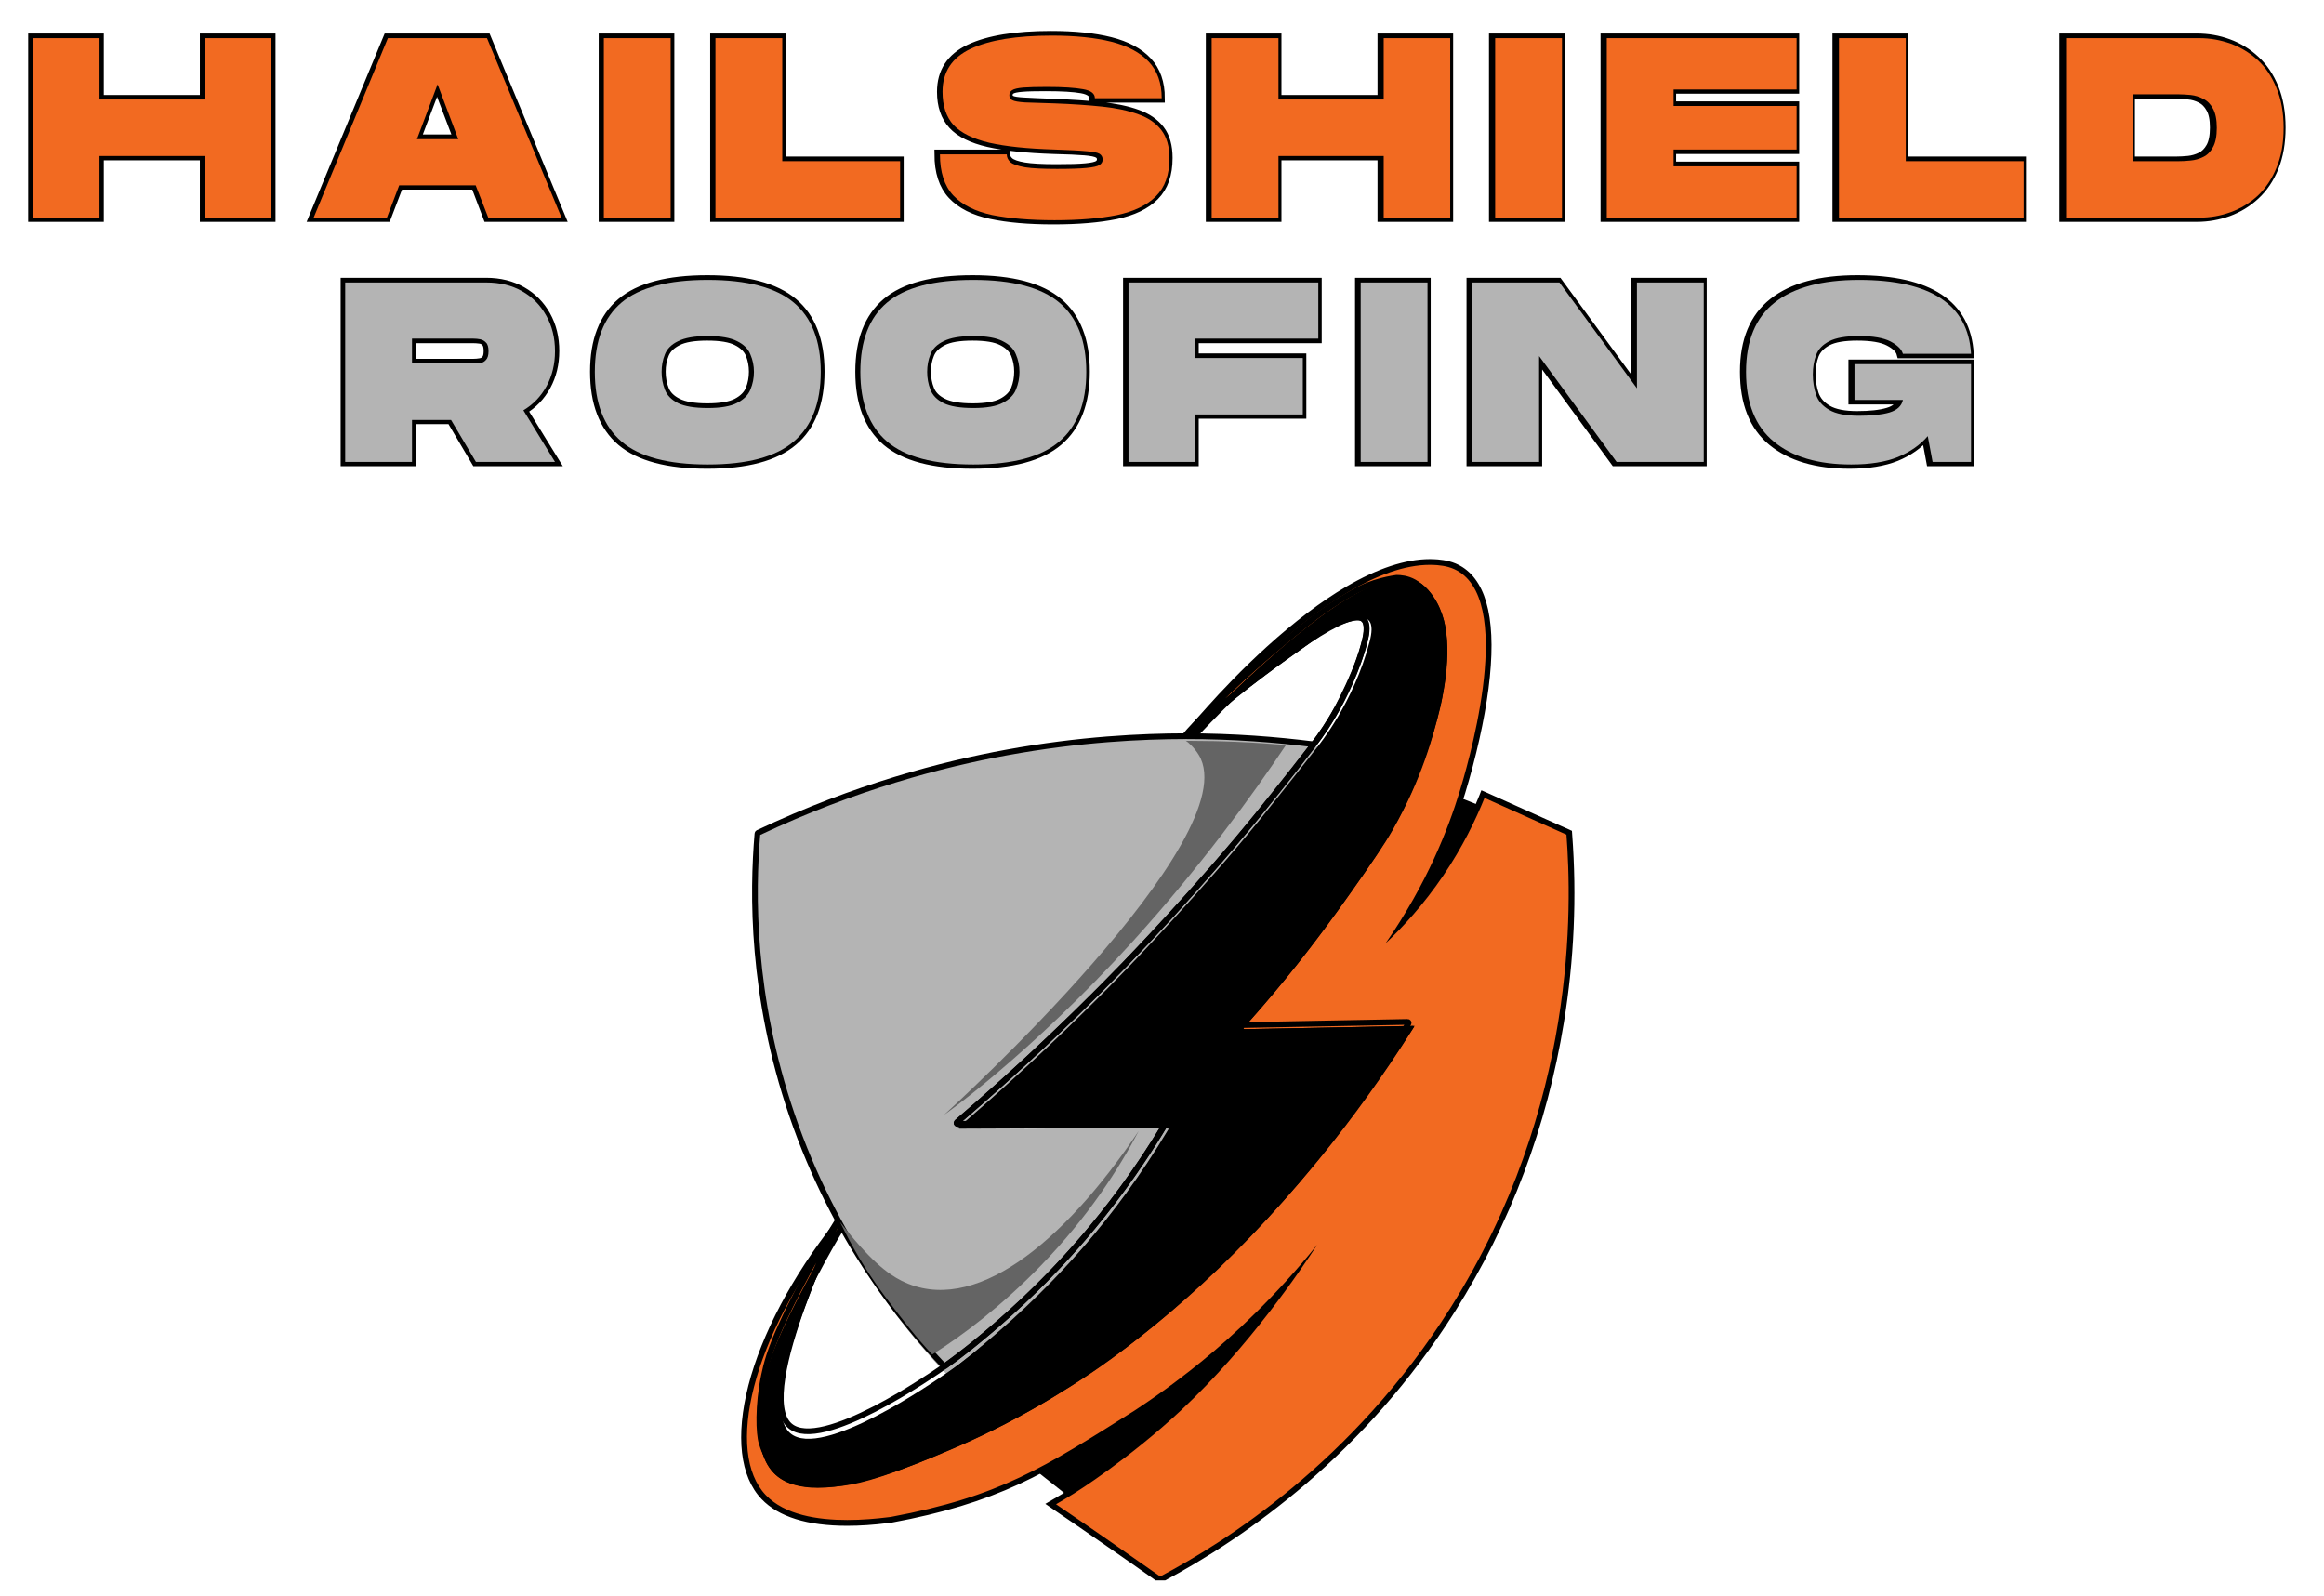
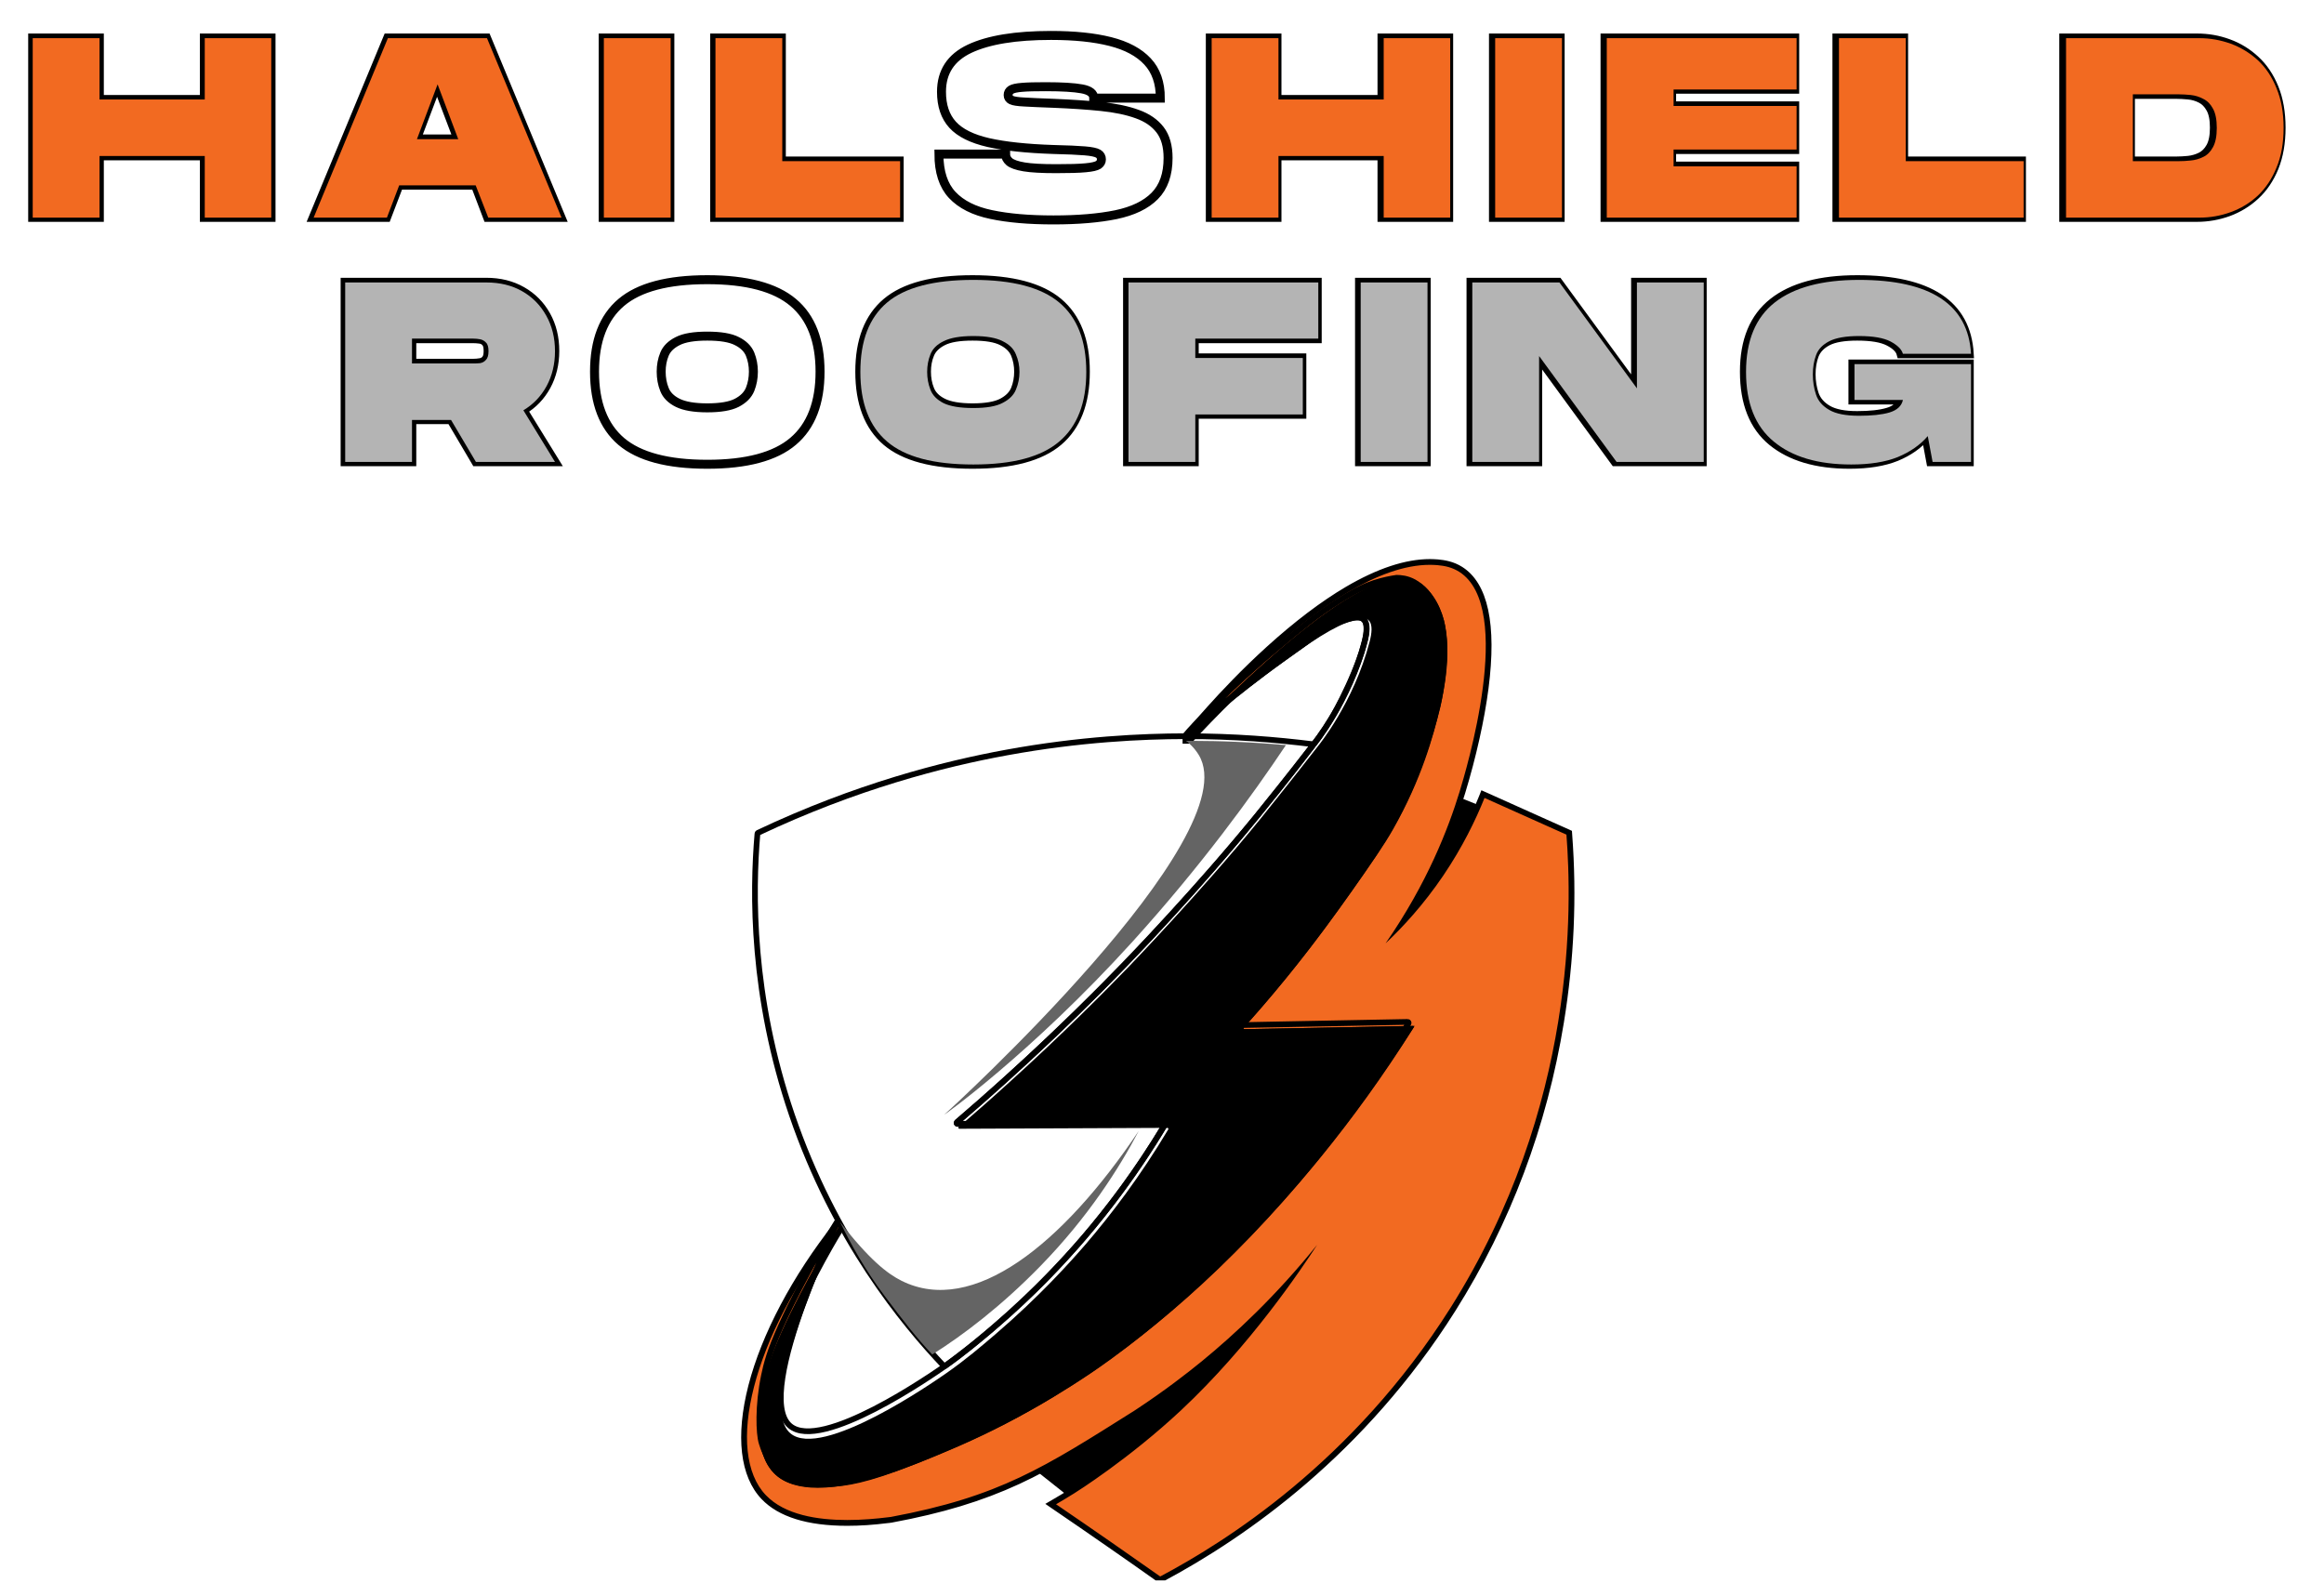
<svg xmlns="http://www.w3.org/2000/svg" width="150" zoomAndPan="magnify" viewBox="0 0 112.5 77.25" height="103" preserveAspectRatio="xMidYMid meet" version="1.0">
  <defs>
    <g />
    <clipPath id="b7acc7a706">
      <path d="M 46 56 L 68 56 L 68 76.508 L 46 76.508 Z M 46 56 " clip-rule="nonzero" />
    </clipPath>
    <clipPath id="5e85b1f8fe">
      <path d="M 36 27 L 76.215 27 L 76.215 76.508 L 36 76.508 Z M 36 27 " clip-rule="nonzero" />
    </clipPath>
    <clipPath id="b112411ac5">
      <path d="M 35.879 27 L 76.215 27 L 76.215 76.508 L 35.879 76.508 Z M 35.879 27 " clip-rule="nonzero" />
    </clipPath>
    <clipPath id="72ca69feec">
      <path d="M 35.879 31 L 68 31 L 68 71 L 35.879 71 Z M 35.879 31 " clip-rule="nonzero" />
    </clipPath>
    <clipPath id="d8cad04fb4">
      <path d="M 53 26.434 L 71 26.434 L 71 41 L 53 41 Z M 53 26.434 " clip-rule="nonzero" />
    </clipPath>
    <clipPath id="91f9b9f993">
      <path d="M 35.879 26.434 L 74 26.434 L 74 76 L 35.879 76 Z M 35.879 26.434 " clip-rule="nonzero" />
    </clipPath>
    <clipPath id="c28ae9a4c1">
      <path d="M 0.293 0 L 111.711 0 L 111.711 14 L 0.293 14 Z M 0.293 0 " clip-rule="nonzero" />
    </clipPath>
  </defs>
  <path fill="#000000" d="M 51.742 72.457 C 51.145 71.98 50.547 71.508 49.949 71.035 C 51.742 70.125 54.344 68.648 57.172 66.406 C 61.281 63.152 63.57 60.102 63.762 60.262 C 63.957 60.426 61.836 63.719 58.695 66.902 C 56.082 69.551 53.543 71.332 51.742 72.457 Z M 51.742 72.457 " fill-opacity="1" fill-rule="nonzero" />
  <g clip-path="url(#b7acc7a706)">
    <path stroke-linecap="butt" transform="matrix(0.046, 0, 0, 0.046, 35.88, 26.443)" fill="none" stroke-linejoin="miter" d="M 342.199 991.886 C 329.306 981.614 316.413 971.425 303.519 961.236 C 342.199 941.617 398.322 909.788 459.333 861.455 C 547.984 791.314 597.366 725.551 601.495 729.003 C 605.709 732.54 559.951 803.523 492.198 872.149 C 435.822 929.239 381.047 967.636 342.199 991.886 Z M 342.199 991.886 " stroke="#000000" stroke-width="6" stroke-opacity="1" stroke-miterlimit="10" />
  </g>
  <path stroke-linecap="butt" transform="matrix(0.046, 0, 0, 0.046, 35.88, 26.443)" fill-opacity="1" fill="#000000" fill-rule="nonzero" stroke-linejoin="miter" d="M 743.152 262.515 C 752.759 266.305 762.365 270.178 771.972 274.051 C 764.135 294.681 751.916 321.037 732.534 348.908 C 712.057 378.295 690.315 399.683 672.956 414.419 C 687.618 391.01 702.871 363.391 716.944 331.647 C 727.899 307.143 736.41 283.819 743.152 262.515 Z M 743.152 262.515 " stroke="#000000" stroke-width="6" stroke-opacity="1" stroke-miterlimit="10" />
  <g clip-path="url(#5e85b1f8fe)">
    <path fill="#f26a21" d="M 56.082 76.438 C 55.309 75.891 54.52 75.34 53.738 74.797 C 52.852 74.176 51.945 73.551 51.043 72.938 L 50.863 72.812 L 51.055 72.703 C 51.344 72.535 51.637 72.359 51.922 72.18 C 52.027 72.113 54.562 70.523 57.082 68.168 C 59.156 66.227 60.914 64.051 62.184 62.305 C 60.961 63.633 59.648 64.875 58.262 66.008 C 57.242 66.844 56.172 67.629 55.082 68.348 L 55.055 68.367 C 55.031 68.383 55.004 68.402 54.98 68.418 L 54.645 68.629 C 50.562 71.199 48.312 72.613 43.145 73.574 C 43.105 73.582 43.062 73.586 43.023 73.59 C 43.008 73.594 42.988 73.594 42.973 73.598 C 42.273 73.684 41.613 73.727 41.012 73.727 C 39.121 73.727 37.762 73.309 36.969 72.477 C 35.961 71.418 35.746 69.512 36.367 67.102 C 37 64.641 38.469 61.863 40.504 59.281 L 40.73 59.441 C 40.668 59.543 39.207 61.906 38.109 64.562 C 36.73 67.895 36.543 70.199 37.566 71.223 C 38.008 71.664 38.688 71.887 39.578 71.887 C 41.637 71.887 44.438 70.703 45.941 70.066 C 49.391 68.605 52.738 66.555 55.898 63.977 C 60.379 60.312 64.523 55.547 68.223 49.812 L 59.82 49.973 L 60.035 49.734 C 61.652 47.941 63.199 46.023 64.621 44.039 C 66.449 41.488 67.555 39.945 68.469 37.641 C 68.727 36.992 69.41 35.273 69.742 33.41 C 70.16 31.094 69.879 29.457 68.914 28.543 C 68.793 28.43 68.738 28.379 68.641 28.32 C 68.438 28.203 68.191 28.141 67.91 28.141 C 66.648 28.141 64.594 29.34 61.969 31.605 C 60.086 33.23 58.309 35.066 57.633 35.812 C 57.621 35.828 57.586 35.867 57.527 35.867 L 57.445 35.867 L 57.359 35.73 L 57.402 35.656 C 57.449 35.574 64.16 27.207 69.223 27.207 C 69.348 27.207 69.469 27.211 69.59 27.223 C 69.902 27.246 70.312 27.312 70.715 27.566 C 71.91 28.328 72.312 30.262 71.918 33.316 C 71.723 34.824 71.32 36.617 70.789 38.367 C 70.133 40.52 69.184 42.602 67.961 44.574 C 68.609 43.867 69.207 43.113 69.742 42.32 C 70.539 41.148 71.207 39.891 71.734 38.578 L 71.785 38.441 L 75.961 40.312 L 75.965 40.395 C 76.32 45.082 76.062 54.301 70.328 63.391 C 65.977 70.293 60.258 74.301 56.227 76.445 L 56.152 76.484 Z M 56.082 76.438 " fill-opacity="1" fill-rule="nonzero" />
  </g>
  <g clip-path="url(#b112411ac5)">
    <path fill="#000000" d="M 69.223 27.344 C 69.344 27.344 69.461 27.352 69.578 27.359 C 69.949 27.391 70.301 27.469 70.641 27.684 C 73.367 29.422 70.945 37.375 70.656 38.328 C 70.109 40.113 69.094 42.75 67.074 45.668 C 67.914 44.875 68.91 43.797 69.859 42.398 C 70.801 41.008 71.434 39.695 71.863 38.629 C 73.184 39.223 74.508 39.812 75.828 40.406 C 76.086 43.789 76.379 53.539 70.215 63.316 C 65.484 70.809 59.266 74.672 56.164 76.32 C 55.387 75.777 54.605 75.227 53.82 74.68 C 52.918 74.055 52.02 73.434 51.121 72.824 C 51.336 72.699 51.641 72.52 51.996 72.297 C 52.117 72.223 54.672 70.613 57.176 68.27 C 60.523 65.137 62.996 61.438 63.762 60.262 C 61.762 62.746 59.777 64.59 58.176 65.902 C 57.457 66.488 56.383 67.324 55.008 68.23 C 54.973 68.254 54.941 68.277 54.906 68.297 C 50.555 71.035 48.398 72.453 43.121 73.438 C 43.066 73.445 43.012 73.449 42.957 73.457 C 42.43 73.523 41.742 73.586 41.012 73.586 C 39.586 73.586 37.988 73.344 37.07 72.379 C 35.105 70.32 36.336 64.793 40.613 59.367 C 40.379 59.742 34.871 68.719 37.469 71.32 C 37.977 71.828 38.723 72.027 39.582 72.027 C 41.609 72.027 44.277 70.922 45.996 70.191 C 51.133 68.02 60.004 62.914 68.48 49.664 C 65.699 49.719 62.918 49.773 60.137 49.824 C 61.309 48.531 62.953 46.605 64.734 44.121 C 66.637 41.469 67.691 39.98 68.602 37.691 C 69.098 36.434 71.379 30.684 69.008 28.441 C 68.887 28.324 68.824 28.266 68.711 28.199 C 68.48 28.062 68.211 28.004 67.91 28.004 C 64.793 28.004 58.41 34.754 57.531 35.719 C 57.527 35.723 57.523 35.727 57.523 35.727 C 57.492 35.727 64.23 27.344 69.223 27.344 M 69.223 27.066 C 68.035 27.066 66.668 27.52 65.152 28.41 C 63.957 29.113 62.668 30.09 61.316 31.316 C 60.109 32.41 59.09 33.496 58.445 34.215 C 58.062 34.637 57.781 34.973 57.609 35.176 C 57.496 35.309 57.426 35.402 57.383 35.453 C 57.285 35.574 57.246 35.625 57.246 35.727 L 57.246 36.004 L 57.523 36.004 C 57.605 36.004 57.68 35.973 57.738 35.906 C 59.664 33.785 65.246 28.281 67.91 28.281 C 68.168 28.281 68.391 28.336 68.57 28.441 C 68.656 28.492 68.703 28.535 68.816 28.645 C 69.316 29.117 69.625 29.805 69.738 30.691 C 69.836 31.449 69.793 32.355 69.605 33.387 C 69.273 35.234 68.598 36.945 68.34 37.59 C 67.434 39.879 66.332 41.414 64.508 43.961 C 63.086 45.941 61.547 47.852 59.93 49.641 L 59.5 50.117 L 60.145 50.105 L 64.312 50.027 L 67.965 49.957 C 64.309 55.582 60.223 60.258 55.809 63.867 C 52.66 66.441 49.324 68.484 45.887 69.938 C 44.391 70.57 41.609 71.75 39.578 71.75 C 38.723 71.75 38.078 71.539 37.664 71.125 C 36.684 70.141 36.883 67.891 38.234 64.617 C 39.328 61.969 40.785 59.613 40.848 59.516 L 40.613 59.348 L 40.613 59.09 L 40.613 59.348 L 40.395 59.195 C 38.348 61.789 36.871 64.586 36.23 67.066 C 35.598 69.523 35.824 71.48 36.867 72.574 C 37.688 73.434 39.082 73.867 41.012 73.867 C 41.621 73.867 42.285 73.824 42.988 73.734 C 43.004 73.734 43.023 73.73 43.039 73.73 C 43.082 73.723 43.125 73.719 43.172 73.711 C 45.633 73.254 47.535 72.676 49.34 71.844 C 51.059 71.047 52.676 70.031 54.719 68.746 L 55.051 68.535 C 55.078 68.52 55.105 68.5 55.129 68.484 L 55.16 68.465 C 56.254 67.746 57.324 66.953 58.348 66.117 C 59.152 65.461 59.93 64.77 60.68 64.043 C 59.625 65.355 58.379 66.766 56.984 68.066 C 54.477 70.414 51.953 71.996 51.848 72.062 C 51.562 72.242 51.27 72.414 50.984 72.582 L 50.602 72.805 L 50.965 73.055 C 51.863 73.668 52.77 74.289 53.66 74.91 C 54.438 75.449 55.223 76 56 76.551 L 56.141 76.648 L 56.293 76.57 C 60.34 74.414 66.078 70.395 70.449 63.465 C 73.117 59.234 74.883 54.539 75.703 49.508 C 76.199 46.469 76.336 43.398 76.105 40.387 L 76.094 40.223 L 75.941 40.152 L 75.004 39.734 L 71.977 38.375 L 71.711 38.258 L 71.605 38.527 C 71.082 39.828 70.418 41.078 69.629 42.242 C 69.387 42.594 69.137 42.941 68.871 43.281 C 69.727 41.711 70.41 40.082 70.922 38.41 C 71.457 36.652 71.859 34.852 72.055 33.336 C 72.457 30.223 72.031 28.242 70.789 27.449 C 70.359 27.176 69.93 27.113 69.602 27.082 C 69.477 27.074 69.348 27.066 69.223 27.066 Z M 69.223 27.066 " fill-opacity="1" fill-rule="nonzero" />
  </g>
-   <path fill="#b4b4b4" d="M 45.789 66.492 C 43.773 64.371 40.43 60.293 38.352 54.203 C 36.371 48.398 36.426 43.359 36.672 40.477 C 36.672 40.461 36.684 40.445 36.695 40.438 C 41.48 38.172 45.746 37.078 48.824 36.516 C 52.402 35.859 55.449 35.723 57.531 35.719 C 59.941 35.715 62.039 35.895 63.727 36.105 C 63.762 36.113 63.777 36.152 63.758 36.18 C 61.496 39.156 58.859 42.328 55.809 45.582 C 52.57 49.031 49.387 52.012 46.402 54.566 C 46.367 54.594 46.387 54.648 46.43 54.648 C 49.617 54.66 53.336 54.59 56.52 54.602 C 56.555 54.602 56.574 54.641 56.559 54.672 C 55.117 57.078 53.062 59.953 50.164 62.789 C 48.66 64.258 47.176 65.48 45.789 66.492 " fill-opacity="1" fill-rule="nonzero" />
  <g clip-path="url(#72ca69feec)">
    <path stroke-linecap="butt" transform="matrix(0.046, 0, 0, 0.046, 35.88, 26.443)" fill="none" stroke-linejoin="miter" d="M 213.773 863.308 C 170.29 817.585 98.155 729.677 53.324 598.403 C 10.599 473.277 11.779 364.654 17.088 302.512 C 17.088 302.175 17.341 301.838 17.594 301.67 C 120.824 252.832 212.846 229.255 279.25 217.13 C 356.44 202.984 422.17 200.036 467.086 199.952 C 519.08 199.868 564.333 203.741 600.737 208.288 C 601.495 208.457 601.832 209.299 601.411 209.888 C 552.619 274.051 495.737 342.425 429.923 412.566 C 360.064 486.918 291.385 551.165 227.003 606.234 C 226.244 606.824 226.666 608.003 227.593 608.003 C 296.356 608.255 376.581 606.739 445.26 606.992 C 446.019 606.992 446.44 607.834 446.103 608.508 C 415.008 660.377 370.682 722.351 308.154 783.483 C 275.71 815.143 243.688 841.499 213.773 863.308 " stroke="#000000" stroke-width="6" stroke-opacity="1" stroke-miterlimit="10" />
  </g>
  <g clip-path="url(#d8cad04fb4)">
    <path stroke-linecap="butt" transform="matrix(0.046, 0, 0, 0.046, 35.88, 26.443)" fill="none" stroke-linejoin="miter" d="M 467.086 199.952 C 602.928 85.772 644.81 67.668 654.922 77.015 C 667.057 88.214 640.006 146.567 627.282 170.228 C 618.518 186.48 609.501 199.363 602.422 208.541 " stroke="#000000" stroke-width="6" stroke-opacity="1" stroke-miterlimit="10" />
  </g>
  <path fill="#646464" d="M 45.715 53.957 C 46 53.715 60.441 40.512 58.031 36.551 C 57.816 36.195 57.512 35.926 57.406 35.863 C 58.695 35.875 58.918 35.875 59.84 35.914 C 60.695 35.949 61.488 36.004 62.25 36.07 C 60.59 38.551 58.148 41.914 54.828 45.582 C 49.875 51.047 45.516 54.121 45.715 53.957 Z M 45.715 53.957 " fill-opacity="1" fill-rule="nonzero" />
  <path fill="#646464" d="M 55.125 54.75 C 54.172 56.562 52.68 58.914 50.371 61.285 C 48.508 63.199 46.652 64.617 45.129 65.574 C 44.398 64.809 43.664 63.863 42.828 62.746 C 41.855 61.449 41.203 60.258 40.66 59.152 C 42.094 60.996 42.953 61.66 43.648 62.008 C 47.098 63.719 51.434 60.258 55.125 54.75 Z M 55.125 54.75 " fill-opacity="1" fill-rule="nonzero" />
  <path fill="#000000" d="M 40.508 59.508 C 40.508 59.508 39.965 60.359 39.441 61.32 C 39.023 62.09 38.387 63.246 37.809 64.535 C 37.273 65.723 37.105 66.375 36.992 66.926 C 36.684 68.402 36.734 69.77 36.875 70.223 C 36.957 70.484 37.102 70.941 37.469 71.32 C 37.871 71.734 38.621 72.141 40.508 71.961 C 41.34 71.883 42.418 71.684 45.254 70.492 C 46.516 69.961 48.051 69.309 50.02 68.199 C 50.258 68.066 51.469 67.379 52.805 66.48 C 53.691 65.883 56.469 63.941 59.988 60.402 C 62.359 58.016 65.441 54.516 68.43 49.746 C 68.453 49.711 68.426 49.668 68.387 49.668 C 65.676 49.723 62.965 49.773 60.254 49.824 C 60.207 49.824 60.184 49.773 60.215 49.742 C 60.617 49.293 61.148 48.688 61.758 47.957 C 62.395 47.195 63.758 45.527 65.414 43.172 C 66.473 41.66 67.004 40.906 67.43 40.156 C 68.848 37.652 69.367 35.648 69.699 34.332 C 69.699 34.332 70.293 31.984 69.945 30.242 C 69.922 30.113 69.773 29.414 69.285 28.746 C 69.074 28.457 68.895 28.305 68.711 28.199 C 68.371 28.008 68.039 27.984 67.855 27.984 L 67.848 27.984 C 67.578 28.023 67.199 28.094 66.762 28.234 C 66.395 28.355 65.934 28.547 65.074 29.086 C 63.969 29.785 63.148 30.469 62.18 31.277 C 61.547 31.805 60.977 32.305 60.438 32.797 C 58.828 34.273 57.492 35.676 57.531 35.719 C 57.57 35.758 58.734 34.605 60.438 33.305 C 60.996 32.875 61.684 32.371 61.684 32.371 C 62.176 32.012 62.23 31.977 62.984 31.438 C 64.004 30.699 64.59 30.266 65.461 30.012 C 65.812 29.91 66.074 29.875 66.238 30.016 C 66.473 30.215 66.398 30.691 66.301 31.062 C 65.531 34.027 63.805 36.117 63.805 36.117 C 63.574 36.418 63.227 36.859 62.805 37.395 C 62.805 37.395 61.809 38.66 61.012 39.645 C 58.176 43.141 54.605 46.836 54.605 46.836 C 53.477 48.004 51.48 50.023 48.844 52.41 C 47.898 53.27 47.066 53.996 46.41 54.559 C 46.375 54.59 46.395 54.645 46.441 54.645 C 49.797 54.633 53.152 54.617 56.508 54.602 C 56.547 54.602 56.574 54.645 56.551 54.68 C 55.191 56.957 53.789 58.797 52.57 60.219 C 51.785 61.129 50.309 62.77 48.203 64.578 C 47.477 65.199 46.738 65.832 45.789 66.492 C 45.227 66.883 39.773 70.68 38.258 69.387 C 36.379 67.789 41.059 58.535 40.508 59.508 Z M 40.508 59.508 " fill-opacity="1" fill-rule="nonzero" />
  <g clip-path="url(#91f9b9f993)">
    <path stroke-linecap="butt" transform="matrix(0.046, 0, 0, 0.046, 35.88, 26.443)" fill="none" stroke-linejoin="miter" d="M 99.841 712.752 C 99.841 712.752 88.127 731.108 76.835 751.822 C 67.818 768.41 54.082 793.334 41.611 821.122 C 30.066 846.72 26.442 860.782 23.998 872.654 C 17.341 904.483 18.436 933.954 21.47 943.722 C 23.24 949.364 26.358 959.215 34.279 967.383 C 42.959 976.309 59.139 985.066 99.841 981.193 C 117.79 979.509 141.048 975.214 202.228 949.532 C 229.447 938.08 262.564 924.018 305.036 900.105 C 310.177 897.242 336.3 882.422 365.12 863.055 C 384.249 850.172 444.165 808.323 520.091 732.034 C 571.243 680.586 637.731 605.14 702.197 502.327 C 702.703 501.569 702.113 500.643 701.27 500.643 C 642.787 501.822 584.304 502.917 525.822 504.011 C 524.81 504.011 524.305 502.917 524.979 502.243 C 533.659 492.559 545.119 479.508 558.265 463.762 C 572.001 447.342 601.411 411.387 637.141 360.613 C 659.978 328.026 671.439 311.774 680.624 295.607 C 711.214 241.633 722.422 198.437 729.585 170.06 C 729.585 170.06 742.393 119.454 734.894 81.899 C 734.388 79.12 731.186 64.048 720.652 49.649 C 716.101 43.418 712.225 40.134 708.264 37.86 C 700.933 33.734 693.77 33.229 689.809 33.229 L 689.641 33.229 C 683.826 34.071 675.652 35.587 666.214 38.618 C 658.293 41.229 648.349 45.355 629.81 56.975 C 605.962 72.047 588.265 86.783 567.366 104.213 C 553.715 115.58 541.411 126.358 529.782 136.968 C 495.063 168.797 466.243 199.026 467.086 199.952 C 467.929 200.794 493.041 175.954 529.782 147.914 C 541.833 138.652 556.664 127.79 556.664 127.79 C 567.282 120.043 568.462 119.285 584.726 107.665 C 606.72 91.751 619.36 82.404 638.152 76.931 C 645.737 74.742 651.383 73.984 654.922 77.015 C 659.978 81.309 658.377 91.582 656.27 99.582 C 639.669 163.492 602.422 208.541 602.422 208.541 C 597.45 215.025 589.95 224.54 580.849 236.076 C 580.849 236.076 559.361 263.357 542.17 284.577 C 480.99 359.939 403.968 439.595 403.968 439.595 C 379.614 464.772 336.553 508.306 279.671 559.754 C 259.278 578.279 241.329 593.941 227.171 606.066 C 226.413 606.739 226.834 607.918 227.846 607.918 C 300.233 607.666 372.62 607.329 445.007 606.992 C 445.85 606.992 446.44 607.918 445.934 608.676 C 416.609 657.767 386.356 697.427 360.064 728.077 C 343.126 747.696 311.272 783.062 265.851 822.048 C 250.177 835.436 234.25 849.077 213.773 863.308 C 201.638 871.728 83.998 953.574 51.301 925.702 C 10.768 891.263 111.723 691.785 99.841 712.752 Z M 99.841 712.752 " stroke="#000000" stroke-width="6" stroke-opacity="1" stroke-miterlimit="10" />
  </g>
  <g clip-path="url(#c28ae9a4c1)">
    <path stroke-linecap="butt" transform="matrix(0.395, 0, 0, 0.395, 1.322, -0.932)" fill="none" stroke-linejoin="miter" d="M 0.658 28.998 L 0.658 7.019 L 8.827 7.019 L 8.827 14.556 L 21.698 14.556 L 21.698 7.019 L 29.868 7.019 L 29.868 28.998 L 21.698 28.998 L 21.698 21.461 L 8.827 21.461 L 8.827 28.998 Z M 35.054 28.998 L 44.162 7.019 L 56.282 7.019 L 65.4 28.998 L 56.411 28.998 L 54.909 25.047 L 45.544 25.047 L 44.033 28.998 Z M 47.678 19.387 L 52.765 19.387 L 50.217 12.669 Z M 70.576 28.998 L 70.576 7.019 L 78.745 7.019 L 78.745 28.998 Z M 84.238 28.998 L 84.238 7.019 L 92.407 7.019 L 92.407 22.093 L 106.849 22.093 L 106.849 28.998 Z M 125.756 29.314 C 122.763 29.314 120.214 29.097 118.12 28.652 C 116.036 28.218 114.445 27.418 113.349 26.252 C 112.262 25.086 111.719 23.417 111.719 21.244 L 119.888 21.244 C 119.888 21.599 120.046 21.915 120.352 22.182 C 120.669 22.449 121.271 22.666 122.16 22.814 C 123.049 22.962 124.353 23.032 126.072 23.032 C 127.682 23.032 128.887 23.002 129.687 22.923 C 130.488 22.854 131.011 22.725 131.258 22.567 C 131.505 22.399 131.633 22.172 131.633 21.896 C 131.633 21.589 131.505 21.352 131.238 21.194 C 130.972 21.036 130.428 20.918 129.589 20.849 C 128.749 20.779 127.475 20.72 125.756 20.681 C 122.457 20.572 119.789 20.285 117.774 19.831 C 115.769 19.367 114.307 18.646 113.398 17.648 C 112.489 16.65 112.035 15.307 112.035 13.608 C 112.035 11.178 113.181 9.419 115.482 8.333 C 117.794 7.246 121.113 6.703 125.45 6.703 C 128.314 6.703 130.744 6.95 132.73 7.454 C 134.715 7.957 136.237 8.767 137.284 9.894 C 138.331 11.01 138.854 12.511 138.854 14.388 L 130.695 14.388 C 130.695 13.805 130.211 13.43 129.243 13.252 C 128.285 13.074 126.803 12.985 124.817 12.985 C 123.543 12.985 122.565 13.005 121.913 13.064 C 121.251 13.114 120.797 13.213 120.56 13.361 C 120.323 13.509 120.204 13.726 120.204 14.013 C 120.204 14.289 120.333 14.487 120.59 14.615 C 120.856 14.744 121.38 14.823 122.18 14.862 C 122.98 14.912 124.165 14.961 125.756 15.02 C 127.939 15.109 129.895 15.238 131.614 15.415 C 133.342 15.593 134.814 15.9 136.029 16.344 C 137.244 16.779 138.173 17.421 138.825 18.27 C 139.477 19.12 139.803 20.266 139.803 21.718 C 139.803 23.723 139.259 25.274 138.163 26.38 C 137.076 27.477 135.486 28.237 133.402 28.672 C 131.327 29.097 128.779 29.314 125.756 29.314 Z M 144.979 28.998 L 144.979 7.019 L 153.148 7.019 L 153.148 14.556 L 166.02 14.556 L 166.02 7.019 L 174.189 7.019 L 174.189 28.998 L 166.02 28.998 L 166.02 21.461 L 153.148 21.461 L 153.148 28.998 Z M 179.681 28.998 L 179.681 7.019 L 187.851 7.019 L 187.851 28.998 Z M 193.353 28.998 L 193.353 7.019 L 216.596 7.019 L 216.596 13.292 L 201.512 13.292 L 201.512 15.336 L 216.596 15.336 L 216.596 20.681 L 201.512 20.681 L 201.512 22.715 L 216.596 22.715 L 216.596 28.998 Z M 221.772 28.998 L 221.772 7.019 L 229.942 7.019 L 229.942 22.093 L 244.384 22.093 L 244.384 28.998 Z M 249.57 28.998 L 249.57 7.019 L 265.899 7.019 C 267.222 7.019 268.497 7.236 269.731 7.691 C 270.966 8.135 272.073 8.817 273.041 9.716 C 274.019 10.615 274.789 11.761 275.352 13.143 C 275.915 14.526 276.202 16.146 276.202 18.004 C 276.202 19.871 275.915 21.491 275.352 22.883 C 274.789 24.257 274.019 25.402 273.041 26.301 C 272.073 27.2 270.966 27.872 269.731 28.326 C 268.497 28.771 267.222 28.998 265.899 28.998 Z M 257.739 22.093 L 263.39 22.093 C 263.824 22.093 264.308 22.064 264.842 22.014 C 265.385 21.955 265.889 21.807 266.373 21.57 C 266.847 21.333 267.252 20.937 267.558 20.384 C 267.874 19.821 268.032 19.031 268.032 18.004 C 268.032 16.976 267.874 16.196 267.558 15.643 C 267.252 15.08 266.847 14.684 266.373 14.447 C 265.889 14.2 265.385 14.052 264.842 14.003 C 264.308 13.953 263.824 13.924 263.39 13.924 L 257.739 13.924 Z M 257.739 22.093 " stroke="#000000" stroke-width="1.1" stroke-opacity="1" stroke-miterlimit="4" />
  </g>
  <g fill="#f26a21" fill-opacity="1">
    <g transform="translate(1.334, 10.536)">
      <g>
        <path d="M 0.25 0 L 0.25 -8.688 L 3.484 -8.688 L 3.484 -5.719 L 8.578 -5.719 L 8.578 -8.688 L 11.797 -8.688 L 11.797 0 L 8.578 0 L 8.578 -2.984 L 3.484 -2.984 L 3.484 0 Z M 0.25 0 " />
      </g>
    </g>
  </g>
  <g fill="#f26a21" fill-opacity="1">
    <g transform="translate(15.058, 10.536)">
      <g>
        <path d="M 0.125 0 L 3.719 -8.688 L 8.516 -8.688 L 12.125 0 L 8.578 0 L 7.969 -1.562 L 4.266 -1.562 L 3.672 0 Z M 5.125 -3.797 L 7.125 -3.797 L 6.125 -6.453 Z M 5.125 -3.797 " />
      </g>
    </g>
  </g>
  <g fill="#f26a21" fill-opacity="1">
    <g transform="translate(28.981, 10.536)">
      <g>
        <path d="M 0.25 0 L 0.25 -8.688 L 3.484 -8.688 L 3.484 0 Z M 0.25 0 " />
      </g>
    </g>
  </g>
  <g fill="#f26a21" fill-opacity="1">
    <g transform="translate(34.384, 10.536)">
      <g>
        <path d="M 0.25 0 L 0.25 -8.688 L 3.484 -8.688 L 3.484 -2.734 L 9.188 -2.734 L 9.188 0 Z M 0.25 0 " />
      </g>
    </g>
  </g>
  <g fill="#f26a21" fill-opacity="1">
    <g transform="translate(45.376, 10.536)">
      <g>
-         <path d="M 5.672 0.125 C 4.492 0.125 3.488 0.039 2.656 -0.125 C 1.832 -0.301 1.203 -0.617 0.766 -1.078 C 0.336 -1.547 0.125 -2.207 0.125 -3.062 L 3.359 -3.062 C 3.359 -2.926 3.414 -2.801 3.531 -2.688 C 3.656 -2.582 3.895 -2.5 4.25 -2.438 C 4.602 -2.383 5.117 -2.359 5.797 -2.359 C 6.43 -2.359 6.906 -2.375 7.219 -2.406 C 7.539 -2.438 7.75 -2.484 7.844 -2.547 C 7.945 -2.609 8 -2.695 8 -2.812 C 8 -2.938 7.945 -3.031 7.844 -3.094 C 7.738 -3.156 7.52 -3.195 7.188 -3.219 C 6.863 -3.25 6.359 -3.273 5.672 -3.297 C 4.367 -3.336 3.316 -3.445 2.516 -3.625 C 1.723 -3.812 1.145 -4.098 0.781 -4.484 C 0.426 -4.879 0.25 -5.414 0.25 -6.094 C 0.25 -7.051 0.703 -7.742 1.609 -8.172 C 2.523 -8.598 3.836 -8.812 5.547 -8.812 C 6.68 -8.812 7.641 -8.711 8.422 -8.516 C 9.211 -8.316 9.816 -7.992 10.234 -7.547 C 10.648 -7.109 10.859 -6.52 10.859 -5.781 L 7.625 -5.781 C 7.625 -6.008 7.43 -6.156 7.047 -6.219 C 6.672 -6.289 6.086 -6.328 5.297 -6.328 C 4.797 -6.328 4.414 -6.316 4.156 -6.297 C 3.895 -6.273 3.719 -6.234 3.625 -6.172 C 3.531 -6.117 3.484 -6.035 3.484 -5.922 C 3.484 -5.816 3.531 -5.738 3.625 -5.688 C 3.727 -5.633 3.938 -5.598 4.25 -5.578 C 4.57 -5.566 5.047 -5.551 5.672 -5.531 C 6.535 -5.5 7.305 -5.445 7.984 -5.375 C 8.672 -5.301 9.254 -5.176 9.734 -5 C 10.211 -4.832 10.582 -4.578 10.844 -4.234 C 11.102 -3.898 11.234 -3.445 11.234 -2.875 C 11.234 -2.082 11.016 -1.469 10.578 -1.031 C 10.148 -0.602 9.523 -0.301 8.703 -0.125 C 7.879 0.039 6.867 0.125 5.672 0.125 Z M 5.672 0.125 " />
-       </g>
+         </g>
    </g>
  </g>
  <g fill="#f26a21" fill-opacity="1">
    <g transform="translate(58.404, 10.536)">
      <g>
        <path d="M 0.25 0 L 0.25 -8.688 L 3.484 -8.688 L 3.484 -5.719 L 8.578 -5.719 L 8.578 -8.688 L 11.797 -8.688 L 11.797 0 L 8.578 0 L 8.578 -2.984 L 3.484 -2.984 L 3.484 0 Z M 0.25 0 " />
      </g>
    </g>
  </g>
  <g fill="#f26a21" fill-opacity="1">
    <g transform="translate(72.128, 10.536)">
      <g>
        <path d="M 0.25 0 L 0.25 -8.688 L 3.484 -8.688 L 3.484 0 Z M 0.25 0 " />
      </g>
    </g>
  </g>
  <g fill="#f26a21" fill-opacity="1">
    <g transform="translate(77.531, 10.536)">
      <g>
        <path d="M 0.25 0 L 0.25 -8.688 L 9.438 -8.688 L 9.438 -6.203 L 3.484 -6.203 L 3.484 -5.406 L 9.438 -5.406 L 9.438 -3.297 L 3.484 -3.297 L 3.484 -2.484 L 9.438 -2.484 L 9.438 0 Z M 0.25 0 " />
      </g>
    </g>
  </g>
  <g fill="#f26a21" fill-opacity="1">
    <g transform="translate(88.771, 10.536)">
      <g>
        <path d="M 0.25 0 L 0.25 -8.688 L 3.484 -8.688 L 3.484 -2.734 L 9.188 -2.734 L 9.188 0 Z M 0.25 0 " />
      </g>
    </g>
  </g>
  <g fill="#f26a21" fill-opacity="1">
    <g transform="translate(99.763, 10.536)">
      <g>
        <path d="M 0.25 0 L 0.25 -8.688 L 6.703 -8.688 C 7.223 -8.688 7.727 -8.598 8.219 -8.422 C 8.707 -8.242 9.145 -7.977 9.531 -7.625 C 9.914 -7.27 10.219 -6.816 10.438 -6.266 C 10.664 -5.723 10.781 -5.082 10.781 -4.344 C 10.781 -3.602 10.664 -2.961 10.438 -2.422 C 10.219 -1.879 9.914 -1.426 9.531 -1.062 C 9.145 -0.707 8.707 -0.441 8.219 -0.266 C 7.727 -0.086 7.223 0 6.703 0 Z M 3.484 -2.734 L 5.719 -2.734 C 5.883 -2.734 6.07 -2.742 6.281 -2.766 C 6.5 -2.785 6.703 -2.844 6.891 -2.938 C 7.086 -3.031 7.242 -3.188 7.359 -3.406 C 7.484 -3.625 7.547 -3.938 7.547 -4.344 C 7.547 -4.75 7.484 -5.062 7.359 -5.281 C 7.242 -5.5 7.086 -5.656 6.891 -5.75 C 6.703 -5.852 6.5 -5.914 6.281 -5.938 C 6.07 -5.957 5.883 -5.969 5.719 -5.969 L 3.484 -5.969 Z M 3.484 -2.734 " />
      </g>
    </g>
  </g>
  <path stroke-linecap="butt" transform="matrix(0.395, 0, 0, 0.395, 16.454, 10.895)" fill="none" stroke-linejoin="miter" d="M 0.641 29.002 L 0.641 7.013 L 17.918 7.013 C 19.597 7.013 21.059 7.379 22.314 8.1 C 23.578 8.821 24.556 9.809 25.267 11.083 C 25.978 12.348 26.334 13.8 26.334 15.439 C 26.334 17.02 25.988 18.452 25.297 19.717 C 24.605 20.981 23.657 21.969 22.442 22.69 L 26.334 29.002 L 16.663 29.002 L 13.621 23.846 L 8.81 23.846 L 8.81 29.002 Z M 8.81 16.941 L 16.347 16.941 C 16.624 16.941 16.9 16.921 17.177 16.872 C 17.463 16.832 17.7 16.714 17.878 16.496 C 18.076 16.289 18.165 15.933 18.165 15.439 C 18.165 14.926 18.076 14.57 17.878 14.363 C 17.7 14.155 17.463 14.027 17.177 13.987 C 16.9 13.948 16.624 13.928 16.347 13.928 L 8.81 13.928 Z M 45.024 29.318 C 40.183 29.318 36.677 28.38 34.484 26.523 C 32.3 24.656 31.204 21.811 31.204 17.968 C 31.204 14.165 32.3 11.33 34.484 9.483 C 36.677 7.626 40.183 6.697 45.024 6.697 C 49.834 6.697 53.341 7.626 55.544 9.483 C 57.747 11.33 58.843 14.165 58.843 17.968 C 58.843 21.791 57.747 24.636 55.544 26.503 C 53.341 28.38 49.834 29.318 45.024 29.318 Z M 45.024 22.404 C 46.634 22.404 47.849 22.196 48.649 21.781 C 49.459 21.356 49.992 20.813 50.269 20.141 C 50.536 19.47 50.674 18.749 50.674 17.968 C 50.674 17.198 50.536 16.487 50.269 15.825 C 49.992 15.163 49.459 14.629 48.649 14.224 C 47.849 13.81 46.634 13.612 45.024 13.612 C 43.413 13.612 42.198 13.81 41.398 14.224 C 40.588 14.629 40.045 15.163 39.778 15.825 C 39.502 16.487 39.373 17.198 39.373 17.968 C 39.373 18.749 39.502 19.48 39.778 20.161 C 40.045 20.843 40.588 21.386 41.408 21.791 C 42.228 22.196 43.433 22.404 45.024 22.404 Z M 77.533 29.318 C 72.693 29.318 69.186 28.38 66.993 26.523 C 64.81 24.656 63.713 21.811 63.713 17.968 C 63.713 14.165 64.81 11.33 66.993 9.483 C 69.186 7.626 72.693 6.697 77.533 6.697 C 82.344 6.697 85.85 7.626 88.053 9.483 C 90.246 11.33 91.353 14.165 91.353 17.968 C 91.353 21.791 90.246 24.636 88.053 26.503 C 85.85 28.38 82.344 29.318 77.533 29.318 Z M 77.533 22.404 C 79.143 22.404 80.358 22.196 81.158 21.781 C 81.968 21.356 82.502 20.813 82.778 20.141 C 83.045 19.47 83.183 18.749 83.183 17.968 C 83.183 17.198 83.045 16.487 82.778 15.825 C 82.502 15.163 81.968 14.629 81.158 14.224 C 80.358 13.81 79.143 13.612 77.533 13.612 C 75.923 13.612 74.708 13.81 73.898 14.224 C 73.098 14.629 72.554 15.163 72.288 15.825 C 72.011 16.487 71.883 17.198 71.883 17.968 C 71.883 18.749 72.011 19.48 72.288 20.161 C 72.554 20.843 73.098 21.386 73.918 21.791 C 74.737 22.196 75.943 22.404 77.533 22.404 Z M 96.529 29.002 L 96.529 7.013 L 119.772 7.013 L 119.772 13.928 L 104.698 13.928 L 104.698 16.279 L 117.886 16.279 L 117.886 23.184 L 104.698 23.184 L 104.698 29.002 Z M 124.958 29.002 L 124.958 7.013 L 133.128 7.013 L 133.128 29.002 Z M 138.62 29.002 L 138.62 7.013 L 149.298 7.013 L 158.791 19.983 L 158.791 7.013 L 166.951 7.013 L 166.951 29.002 L 156.273 29.002 L 146.789 16.022 L 146.789 29.002 Z M 185.008 29.318 C 180.968 29.318 177.807 28.38 175.535 26.523 C 173.263 24.656 172.127 21.811 172.127 17.968 C 172.127 14.165 173.303 11.33 175.644 9.483 C 177.995 7.626 181.423 6.697 185.947 6.697 C 194.748 6.697 199.322 9.73 199.678 15.775 L 191.33 15.775 C 191.182 15.212 190.678 14.708 189.829 14.274 C 188.979 13.829 187.685 13.612 185.947 13.612 C 184.337 13.612 183.131 13.819 182.321 14.234 C 181.511 14.659 180.978 15.222 180.701 15.914 C 180.435 16.615 180.296 17.405 180.296 18.284 C 180.296 19.164 180.435 19.993 180.701 20.774 C 180.978 21.544 181.521 22.167 182.341 22.641 C 183.161 23.115 184.356 23.352 185.947 23.352 C 187.517 23.352 188.772 23.214 189.701 22.937 C 190.639 22.67 191.182 22.167 191.33 21.436 L 185.423 21.436 L 185.423 17.03 L 199.678 17.03 L 199.678 29.002 L 194.966 29.002 L 194.373 25.821 C 193.454 26.918 192.239 27.767 190.728 28.39 C 189.216 29.002 187.31 29.318 185.008 29.318 Z M 185.008 29.318 " stroke="#000000" stroke-width="1.1" stroke-opacity="1" stroke-miterlimit="4" />
  <g fill="#b4b4b4" fill-opacity="1">
    <g transform="translate(16.46, 22.362)">
      <g>
        <path d="M 0.25 0 L 0.25 -8.688 L 7.078 -8.688 C 7.742 -8.688 8.32 -8.547 8.812 -8.266 C 9.312 -7.984 9.703 -7.586 9.984 -7.078 C 10.266 -6.578 10.406 -6.004 10.406 -5.359 C 10.406 -4.734 10.27 -4.172 10 -3.672 C 9.727 -3.172 9.352 -2.781 8.875 -2.5 L 10.406 0 L 6.578 0 L 5.375 -2.031 L 3.484 -2.031 L 3.484 0 Z M 3.484 -4.766 L 6.453 -4.766 C 6.566 -4.766 6.676 -4.77 6.781 -4.781 C 6.895 -4.801 6.988 -4.852 7.062 -4.938 C 7.145 -5.02 7.188 -5.16 7.188 -5.359 C 7.188 -5.566 7.145 -5.707 7.062 -5.781 C 6.988 -5.863 6.895 -5.914 6.781 -5.938 C 6.676 -5.957 6.566 -5.969 6.453 -5.969 L 3.484 -5.969 Z M 3.484 -4.766 " />
      </g>
    </g>
  </g>
  <g fill="#b4b4b4" fill-opacity="1">
    <g transform="translate(28.669, 22.362)">
      <g>
-         <path d="M 5.594 0.125 C 3.676 0.125 2.285 -0.242 1.422 -0.984 C 0.555 -1.723 0.125 -2.848 0.125 -4.359 C 0.125 -5.867 0.555 -6.988 1.422 -7.719 C 2.285 -8.445 3.676 -8.812 5.594 -8.812 C 7.5 -8.812 8.883 -8.445 9.75 -7.719 C 10.625 -6.988 11.062 -5.867 11.062 -4.359 C 11.062 -2.848 10.625 -1.723 9.75 -0.984 C 8.883 -0.242 7.5 0.125 5.594 0.125 Z M 5.594 -2.609 C 6.227 -2.609 6.703 -2.691 7.016 -2.859 C 7.336 -3.023 7.551 -3.238 7.656 -3.5 C 7.77 -3.77 7.828 -4.055 7.828 -4.359 C 7.828 -4.66 7.77 -4.941 7.656 -5.203 C 7.551 -5.473 7.336 -5.688 7.016 -5.844 C 6.703 -6.008 6.227 -6.094 5.594 -6.094 C 4.957 -6.094 4.477 -6.008 4.156 -5.844 C 3.832 -5.688 3.617 -5.473 3.516 -5.203 C 3.41 -4.941 3.359 -4.66 3.359 -4.359 C 3.359 -4.055 3.41 -3.77 3.516 -3.5 C 3.617 -3.227 3.832 -3.008 4.156 -2.844 C 4.477 -2.688 4.957 -2.609 5.594 -2.609 Z M 5.594 -2.609 " />
-       </g>
+         </g>
    </g>
  </g>
  <g fill="#b4b4b4" fill-opacity="1">
    <g transform="translate(41.523, 22.362)">
      <g>
        <path d="M 5.594 0.125 C 3.676 0.125 2.285 -0.242 1.422 -0.984 C 0.555 -1.723 0.125 -2.848 0.125 -4.359 C 0.125 -5.867 0.555 -6.988 1.422 -7.719 C 2.285 -8.445 3.676 -8.812 5.594 -8.812 C 7.5 -8.812 8.883 -8.445 9.75 -7.719 C 10.625 -6.988 11.062 -5.867 11.062 -4.359 C 11.062 -2.848 10.625 -1.723 9.75 -0.984 C 8.883 -0.242 7.5 0.125 5.594 0.125 Z M 5.594 -2.609 C 6.227 -2.609 6.703 -2.691 7.016 -2.859 C 7.336 -3.023 7.551 -3.238 7.656 -3.5 C 7.77 -3.77 7.828 -4.055 7.828 -4.359 C 7.828 -4.66 7.77 -4.941 7.656 -5.203 C 7.551 -5.473 7.336 -5.688 7.016 -5.844 C 6.703 -6.008 6.227 -6.094 5.594 -6.094 C 4.957 -6.094 4.477 -6.008 4.156 -5.844 C 3.832 -5.688 3.617 -5.473 3.516 -5.203 C 3.41 -4.941 3.359 -4.66 3.359 -4.359 C 3.359 -4.055 3.41 -3.77 3.516 -3.5 C 3.617 -3.227 3.832 -3.008 4.156 -2.844 C 4.477 -2.688 4.957 -2.609 5.594 -2.609 Z M 5.594 -2.609 " />
      </g>
    </g>
  </g>
  <g fill="#b4b4b4" fill-opacity="1">
    <g transform="translate(54.378, 22.362)">
      <g>
        <path d="M 0.25 0 L 0.25 -8.688 L 9.438 -8.688 L 9.438 -5.969 L 3.484 -5.969 L 3.484 -5.031 L 8.688 -5.031 L 8.688 -2.297 L 3.484 -2.297 L 3.484 0 Z M 0.25 0 " />
      </g>
    </g>
  </g>
  <g fill="#b4b4b4" fill-opacity="1">
    <g transform="translate(65.618, 22.362)">
      <g>
        <path d="M 0.25 0 L 0.25 -8.688 L 3.484 -8.688 L 3.484 0 Z M 0.25 0 " />
      </g>
    </g>
  </g>
  <g fill="#b4b4b4" fill-opacity="1">
    <g transform="translate(71.021, 22.362)">
      <g>
        <path d="M 0.25 0 L 0.25 -8.688 L 4.469 -8.688 L 8.219 -3.562 L 8.219 -8.688 L 11.453 -8.688 L 11.453 0 L 7.234 0 L 3.484 -5.125 L 3.484 0 Z M 0.25 0 " />
      </g>
    </g>
  </g>
  <g fill="#b4b4b4" fill-opacity="1">
    <g transform="translate(84.397, 22.362)">
      <g>
        <path d="M 5.219 0.125 C 3.613 0.125 2.363 -0.242 1.469 -0.984 C 0.57 -1.723 0.125 -2.848 0.125 -4.359 C 0.125 -5.867 0.586 -6.988 1.516 -7.719 C 2.441 -8.445 3.801 -8.812 5.594 -8.812 C 9.07 -8.812 10.879 -7.617 11.016 -5.234 L 7.719 -5.234 C 7.656 -5.453 7.457 -5.648 7.125 -5.828 C 6.789 -6.004 6.281 -6.094 5.594 -6.094 C 4.957 -6.094 4.477 -6.008 4.156 -5.844 C 3.832 -5.676 3.617 -5.453 3.516 -5.172 C 3.41 -4.891 3.359 -4.578 3.359 -4.234 C 3.359 -3.891 3.41 -3.562 3.516 -3.25 C 3.617 -2.945 3.832 -2.703 4.156 -2.516 C 4.477 -2.328 4.957 -2.234 5.594 -2.234 C 6.207 -2.234 6.695 -2.285 7.062 -2.391 C 7.438 -2.504 7.656 -2.707 7.719 -3 L 5.375 -3 L 5.375 -4.734 L 11.016 -4.734 L 11.016 0 L 9.156 0 L 8.922 -1.25 C 8.555 -0.82 8.07 -0.484 7.469 -0.234 C 6.875 0.004 6.125 0.125 5.219 0.125 Z M 5.219 0.125 " />
      </g>
    </g>
  </g>
</svg>